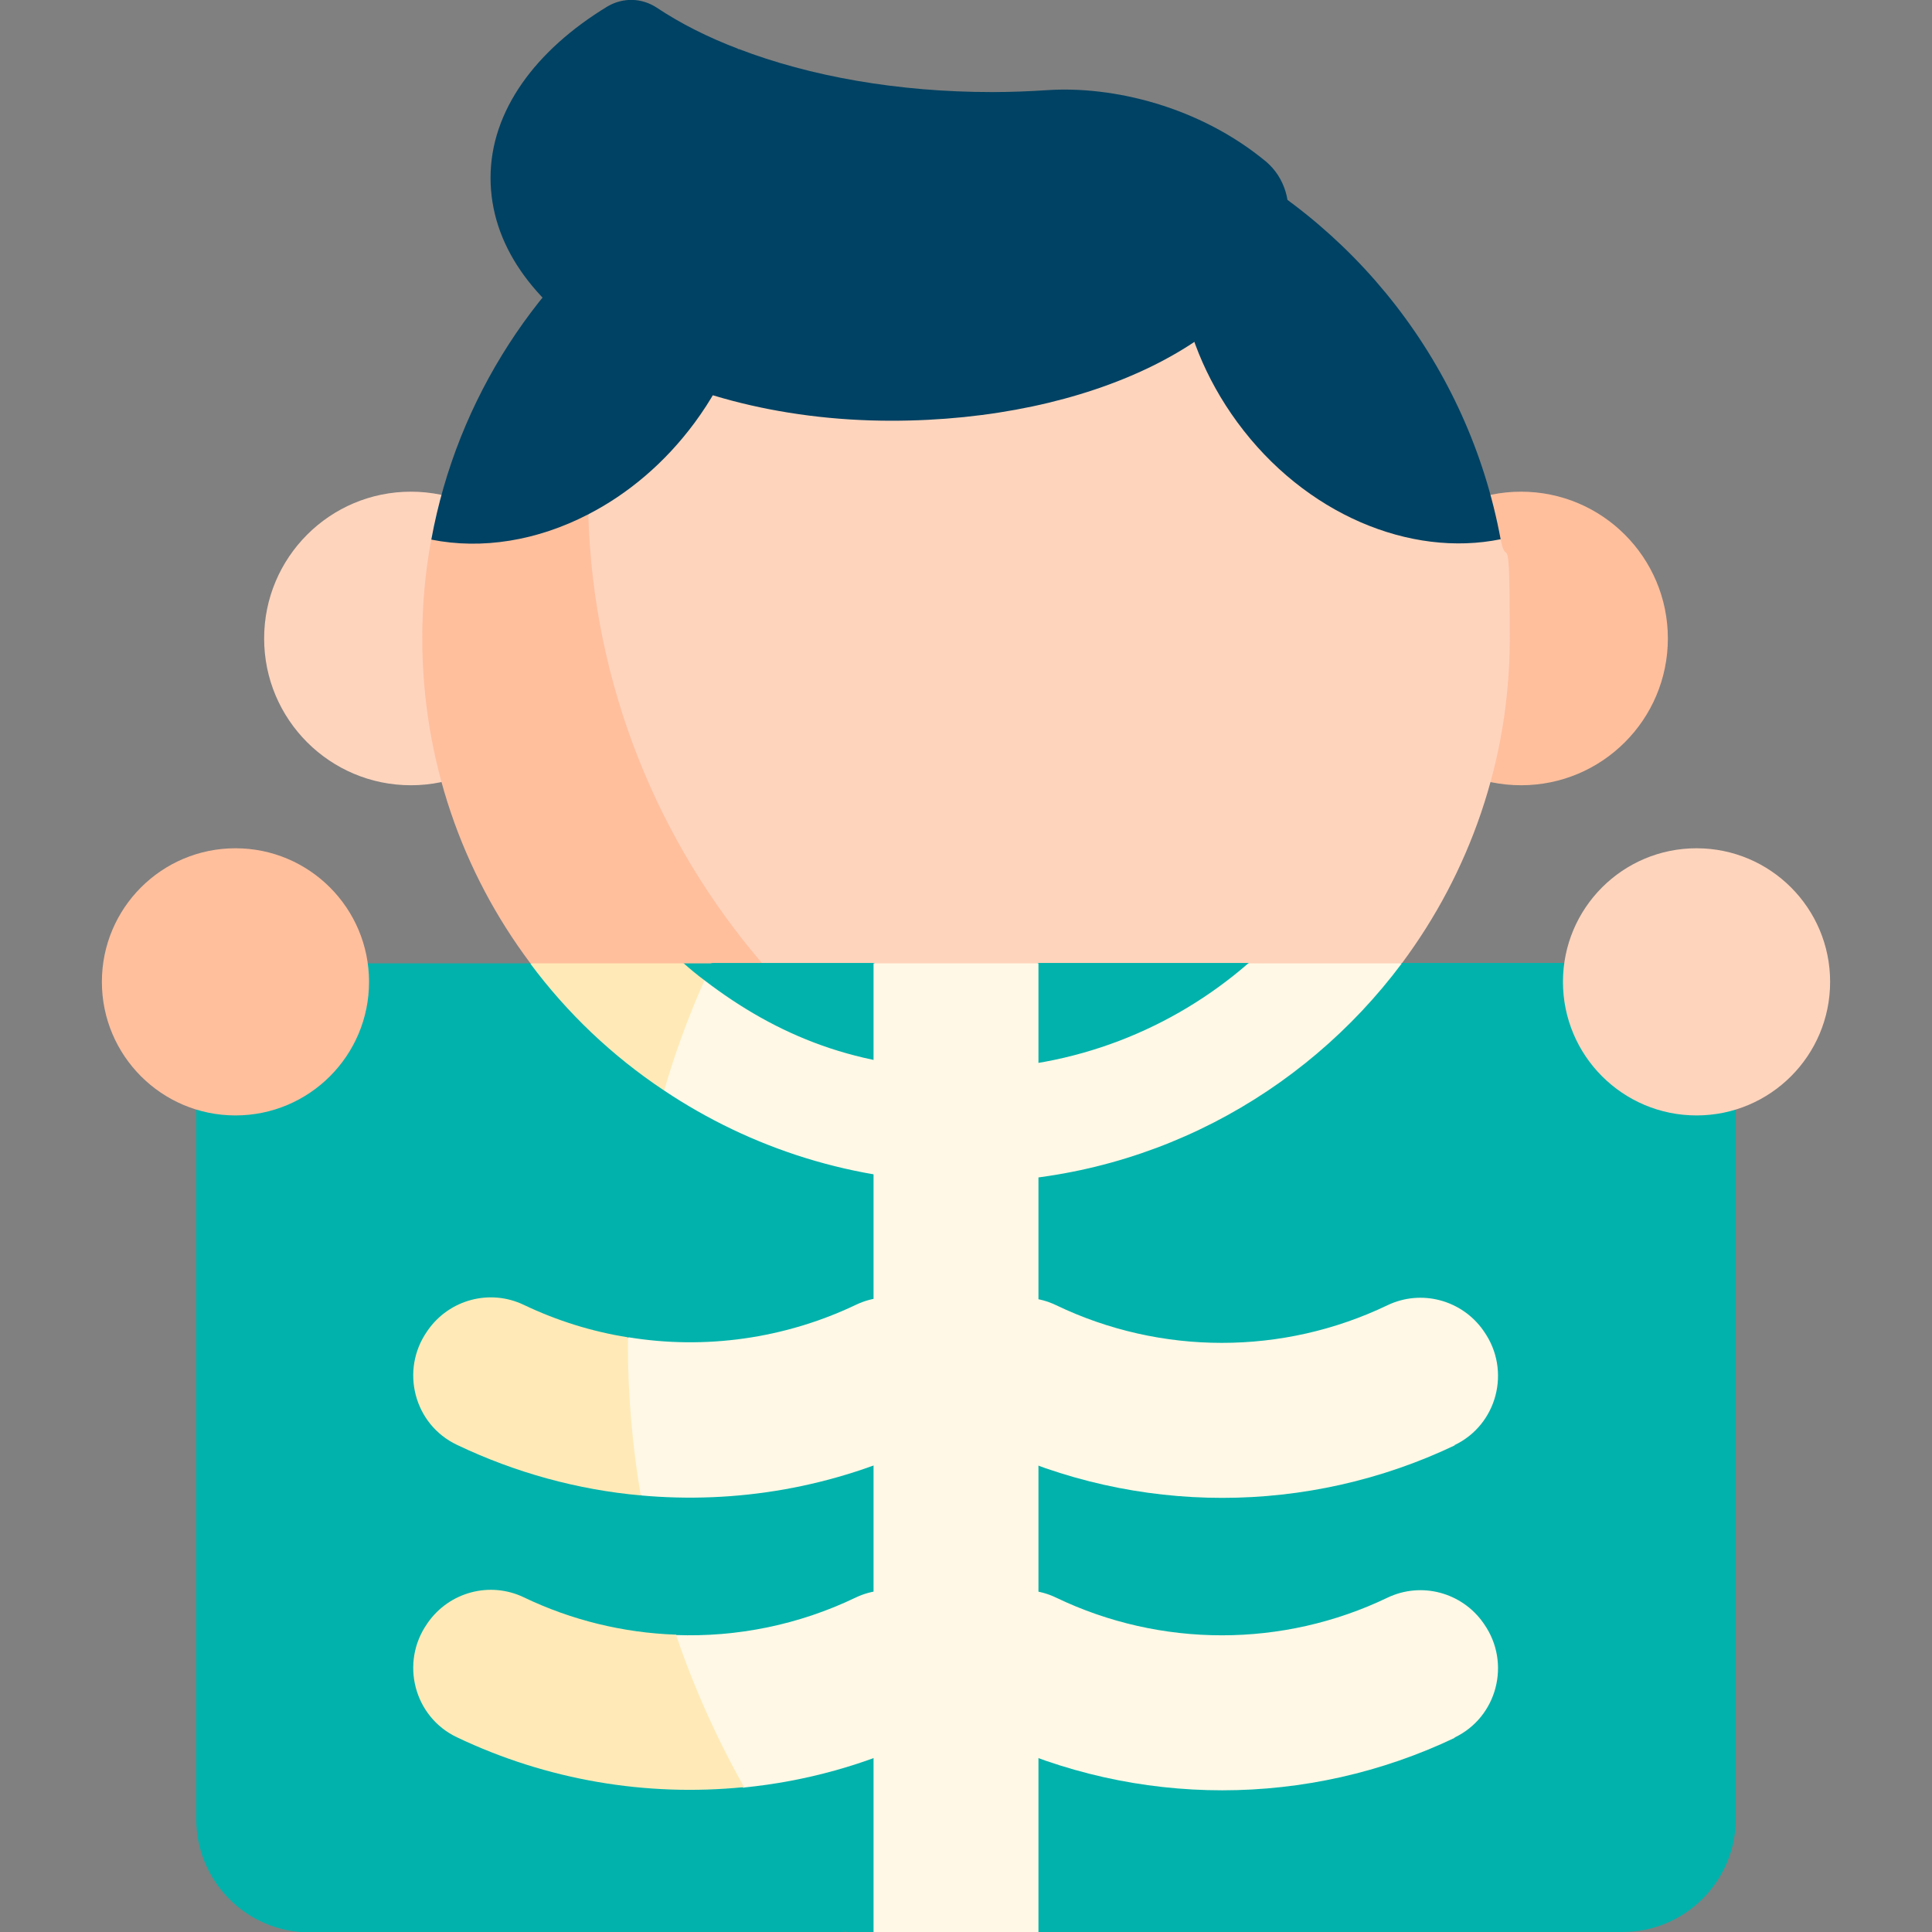
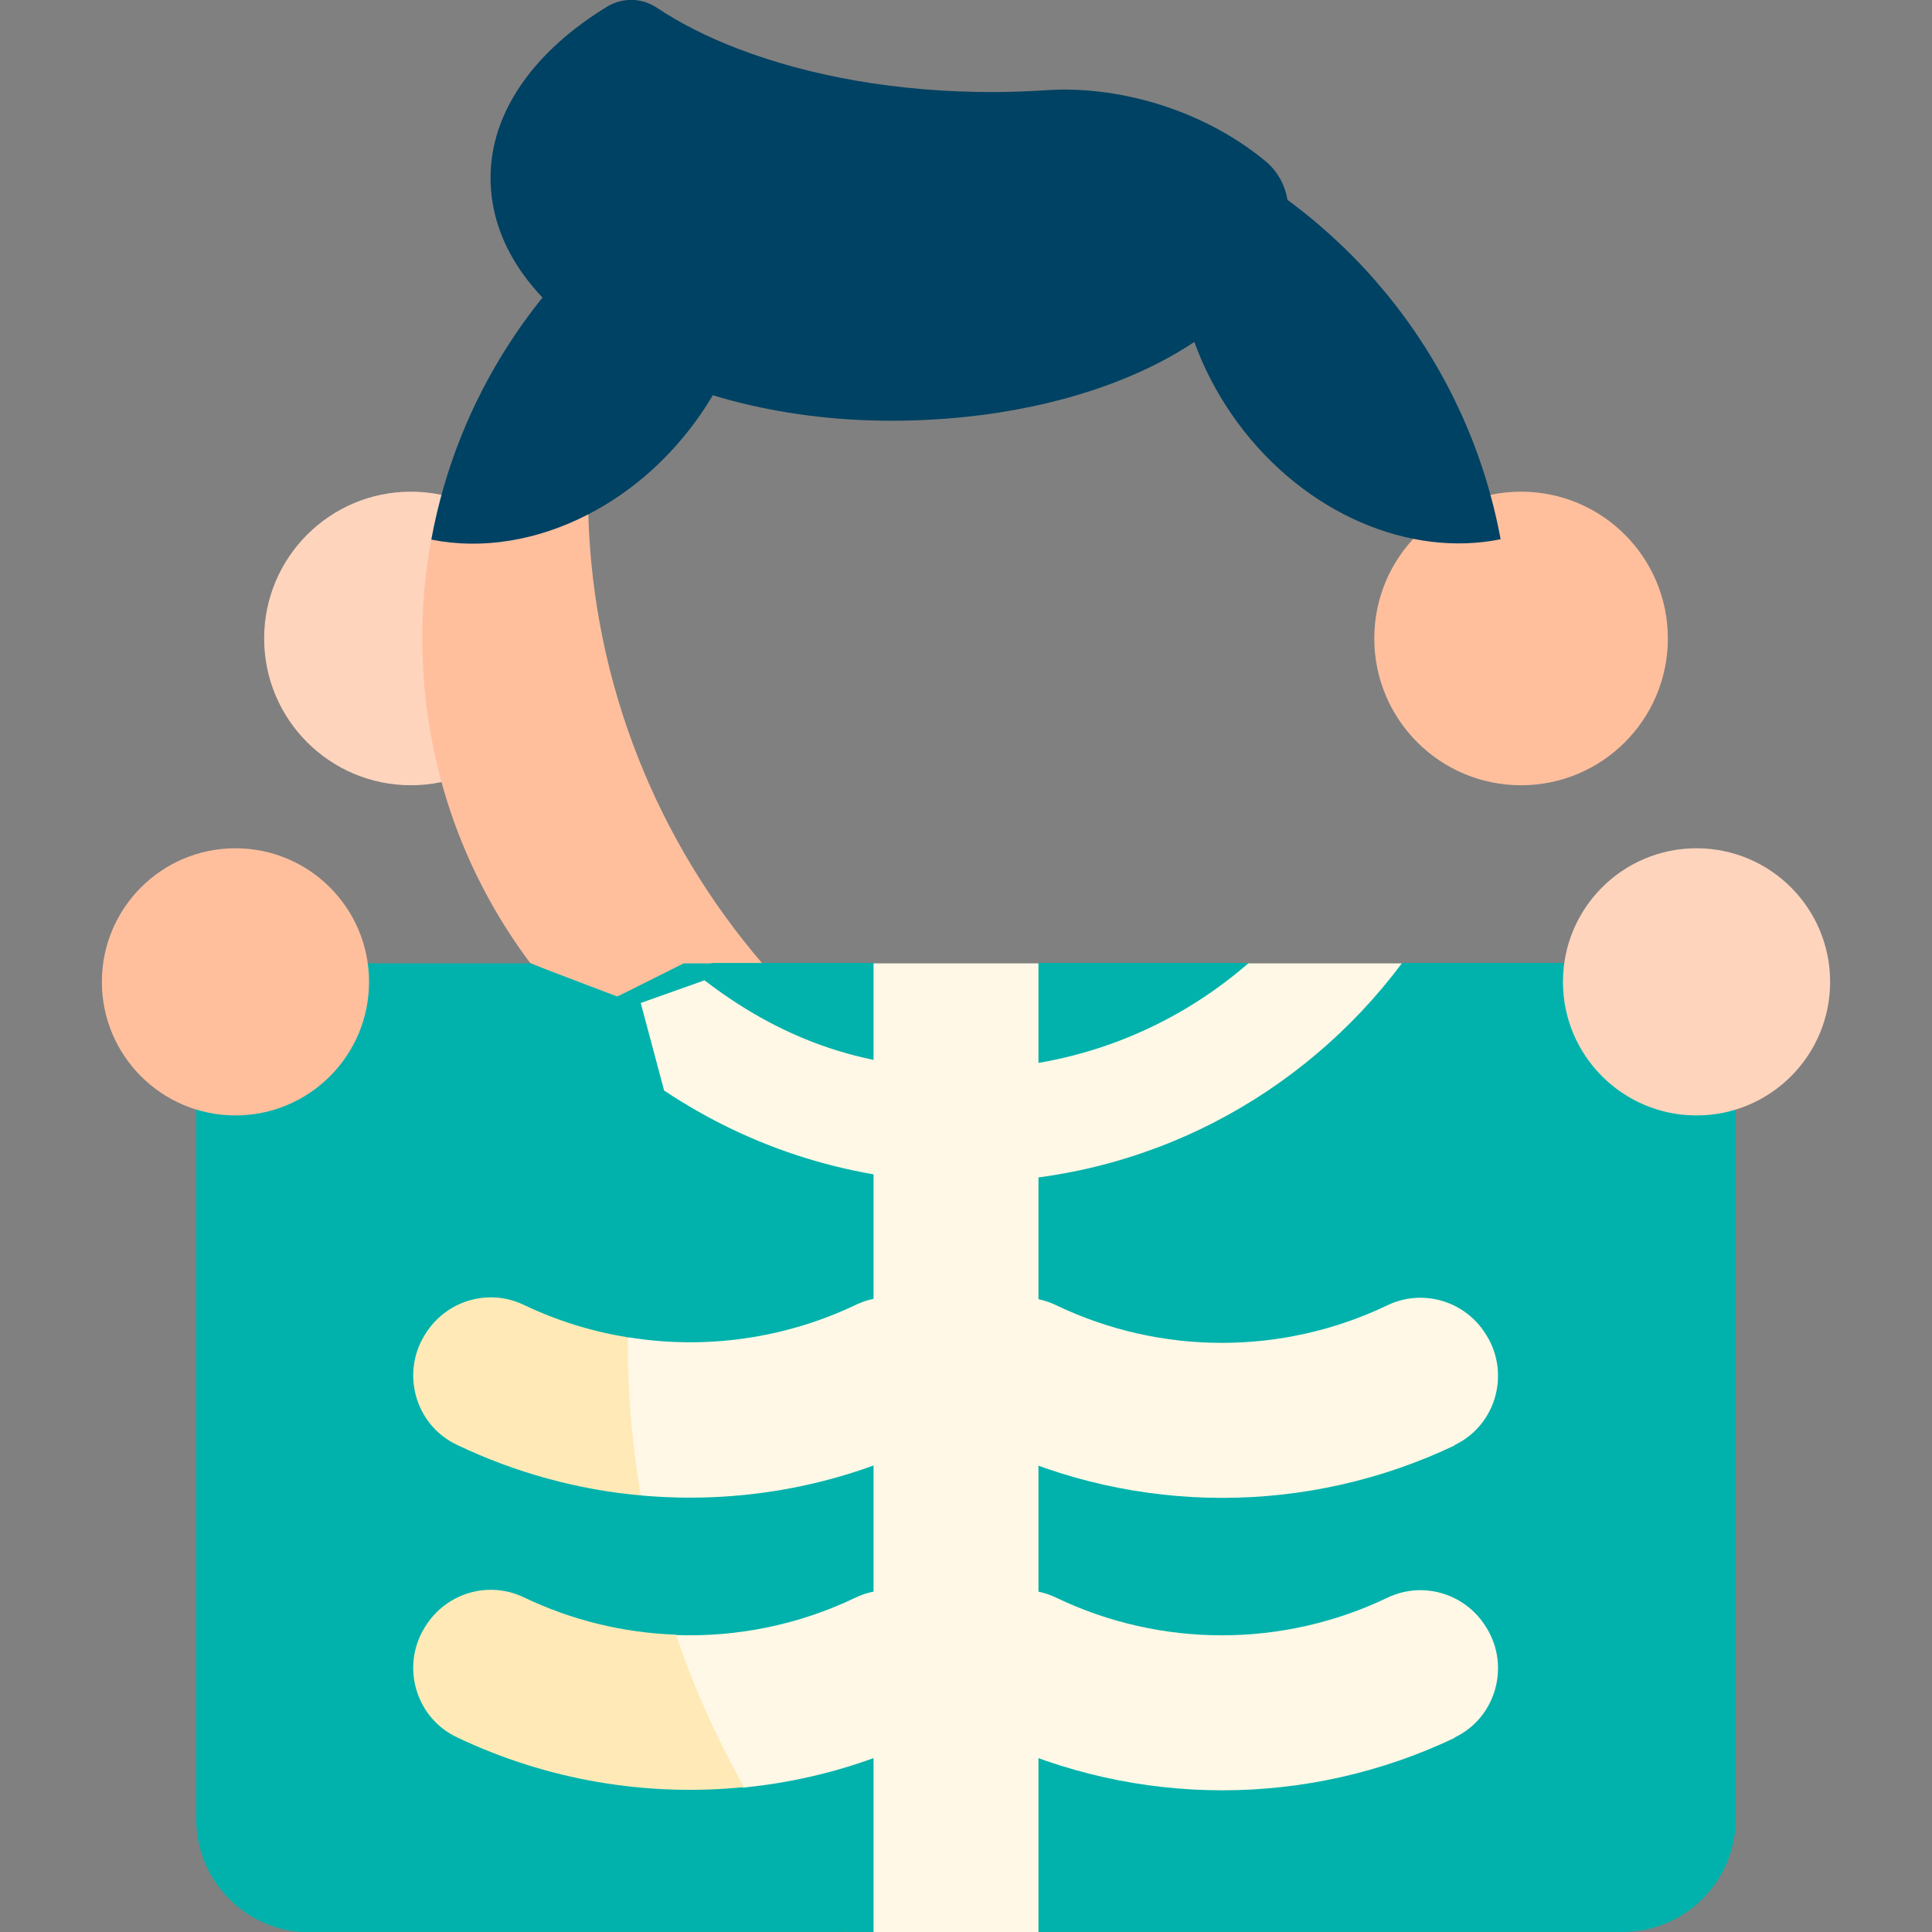
<svg xmlns="http://www.w3.org/2000/svg" id="Capa_1" data-name="Capa 1" viewBox="0 0 512 512">
  <rect x="0" y="0" width="512" height="512" fill="#808080" stroke="none" />
  <defs>
    <style>      .cls-1 {        fill: #fff8e6;      }      .cls-1, .cls-2, .cls-3, .cls-4, .cls-5, .cls-6 {        stroke-width: 0px;      }      .cls-2 {        fill: #01b2ac;      }      .cls-3 {        fill: #ffd4bd;      }      .cls-4 {        fill: #ffbf9d;      }      .cls-5 {        fill: #ffeab7;      }      .cls-6 {        fill: #004263;      }    </style>
  </defs>
  <circle class="cls-3" cx="108.9" cy="169.2" r="38.9" />
  <circle class="cls-4" cx="403.1" cy="169.2" r="38.9" />
-   <path class="cls-3" d="M371.5,255.3c17.9-24,28.6-53.8,28.6-86.1s-.8-17.7-2.4-26.2l-66.2-81.9-111.9-12.8-81.6,75.4,41.3,131.7,89.7,42.1,102.5-42.1Z" />
  <path class="cls-4" d="M202,255.3c-27.6-32.2-44.8-73.6-46.1-119.1l-23.3-11.3-18.3,18c-1.6,8.5-2.4,17.3-2.4,26.2,0,32.3,10.6,62.1,28.6,86.1l32.8,13.7,28.8-13.7Z" />
  <path class="cls-2" d="M224.1,512h7.4l21.8-8.7,21.8,8.7h154.9c16.5,0,30-13.4,30-30v-196.8c0-16.5-13.4-30-30-30h-58.5l-23.3,10.6-17.4-10.6h-55.6l-21.8,13.7-21.8-13.7h-42.8l-48.2,16.9-15.4,91.3,47.6,133.9,51.5,14.6Z" />
  <path class="cls-2" d="M166.4,356.2c0-36.1,8-70.3,22.3-100.9h-7.5l-17.6,8.8-23.1-8.8h-58.5c-16.5,0-30,13.4-30,30v196.8c0,16.5,13.4,30,30,30h142.1c-36-41.8-57.7-96.3-57.7-155.8Z" />
  <path class="cls-1" d="M176,289c22.9,15.3,50.4,24.3,80,24.3,47.3,0,89.2-22.8,115.5-58h-40.7c-20,17.4-46.2,28-74.8,28s-50.1-8.8-69.3-23.5l-16.9,6,6.2,23.2Z" />
-   <path class="cls-5" d="M186.7,259.8c-1.9-1.4-3.7-2.9-5.5-4.5h-40.7c9.8,13.2,21.8,24.6,35.5,33.7,2.9-10,6.5-19.8,10.7-29.2Z" />
  <path class="cls-1" d="M231.5,255.3h43.7v256.7h-43.7V255.3Z" />
  <path class="cls-1" d="M169.8,396.3c25.4,2.3,51.2-2.1,74.7-13.4,11.4-5.4,15.1-19.8,7.9-30.1,0-.1-.2-.2-.2-.3-5.7-8.1-16.5-11-25.4-6.7-18.9,9-40,11.9-60.2,8.6l-8.1,6.6v25.7l11.4,9.5Z" />
  <path class="cls-5" d="M166.4,356.2c0-.6,0-1.2,0-1.8-9.5-1.5-18.8-4.4-27.6-8.6-9-4.3-19.7-1.4-25.4,6.7,0,.1-.2.2-.2.3-7.2,10.3-3.5,24.7,7.9,30.1,15.5,7.4,32,11.9,48.7,13.4-2.2-13-3.4-26.4-3.4-40.1h0Z" />
  <path class="cls-1" d="M385.6,383c-39,18.6-84.4,18.6-123.4,0-11.4-5.4-15.1-19.8-7.9-30.1,0-.1.2-.2.2-.3,5.7-8.1,16.5-11,25.4-6.7,27.7,13.3,60.1,13.3,87.8,0,9-4.3,19.7-1.4,25.4,6.7,0,.1.2.2.2.3,7.2,10.3,3.5,24.7-7.9,30.1h0Z" />
  <path class="cls-1" d="M197.2,473.7c16.2-1.6,32.2-6,47.2-13.2,11.4-5.4,15.1-19.8,7.9-30.1,0-.1-.2-.2-.2-.3-5.7-8.1-16.5-11-25.4-6.7-15,7.2-31.4,10.5-47.6,9.9l-6.4,8.8,9.6,25.3,14.9,6.4Z" />
  <path class="cls-5" d="M179,433.2c-13.8-.5-27.5-3.8-40.2-9.9-9-4.3-19.7-1.4-25.4,6.7,0,.1-.2.2-.2.3-7.2,10.3-3.5,24.7,7.9,30.1,23.9,11.4,50.3,15.8,76.1,13.2-7.2-12.8-13.3-26.3-18.1-40.5Z" />
  <path class="cls-1" d="M385.6,460.5c-39,18.6-84.4,18.6-123.4,0-11.4-5.4-15.1-19.8-7.9-30.1,0-.1.2-.2.2-.3,5.7-8.1,16.5-11,25.4-6.7,27.7,13.3,60.1,13.3,87.8,0,9-4.3,19.7-1.4,25.4,6.7,0,.1.2.2.2.3,7.2,10.3,3.5,24.7-7.9,30.1h0Z" />
  <circle class="cls-4" cx="62.4" cy="260.2" r="35.4" />
  <circle class="cls-3" cx="449.6" cy="260.2" r="35.4" />
  <path class="cls-6" d="M397.7,143c-8.5-46.1-38.9-84.6-80.1-104.1-10,21.1-6.8,49.7,10.3,73,17.9,24.4,45.9,35.9,69.8,31Z" />
  <path class="cls-6" d="M155.9,136.3c10.5-5.4,20.3-13.6,28.2-24.3,17.2-23.3,20.4-51.9,10.3-73-7.7,3.6-14.9,7.9-21.8,12.8l-34.8,50.1,18.1,34.5Z" />
  <path class="cls-6" d="M155.8,130.4c0-28,6-54.6,16.8-78.7-29.9,21.3-51.4,53.7-58.3,91.3,13.4,2.7,28.1.3,41.6-6.7,0-2,0-3.9,0-5.9Z" />
  <path class="cls-6" d="M159.7,91.7c19.3,12.2,46.5,19.8,76.5,19.8,52.6,0,96.2-21.2,104.6-51.2,1.8-6.4-.4-13.3-5.2-17.4-17.7-14.7-40.7-20.2-58.2-19-4.7.3-9.5.5-14.4.5-25.2,0-48.4-4.2-67.2-11.4l-44.4,16.7,8.2,62Z" />
  <path class="cls-6" d="M195.8,13c-8.2-3.1-15.5-6.8-21.8-11-4-2.6-8.9-2.7-13-.3-19.1,11.6-31,27.7-31,45.4s11.3,33,29.6,44.5c6-29.2,18.6-56,36.1-78.7Z" />
</svg>